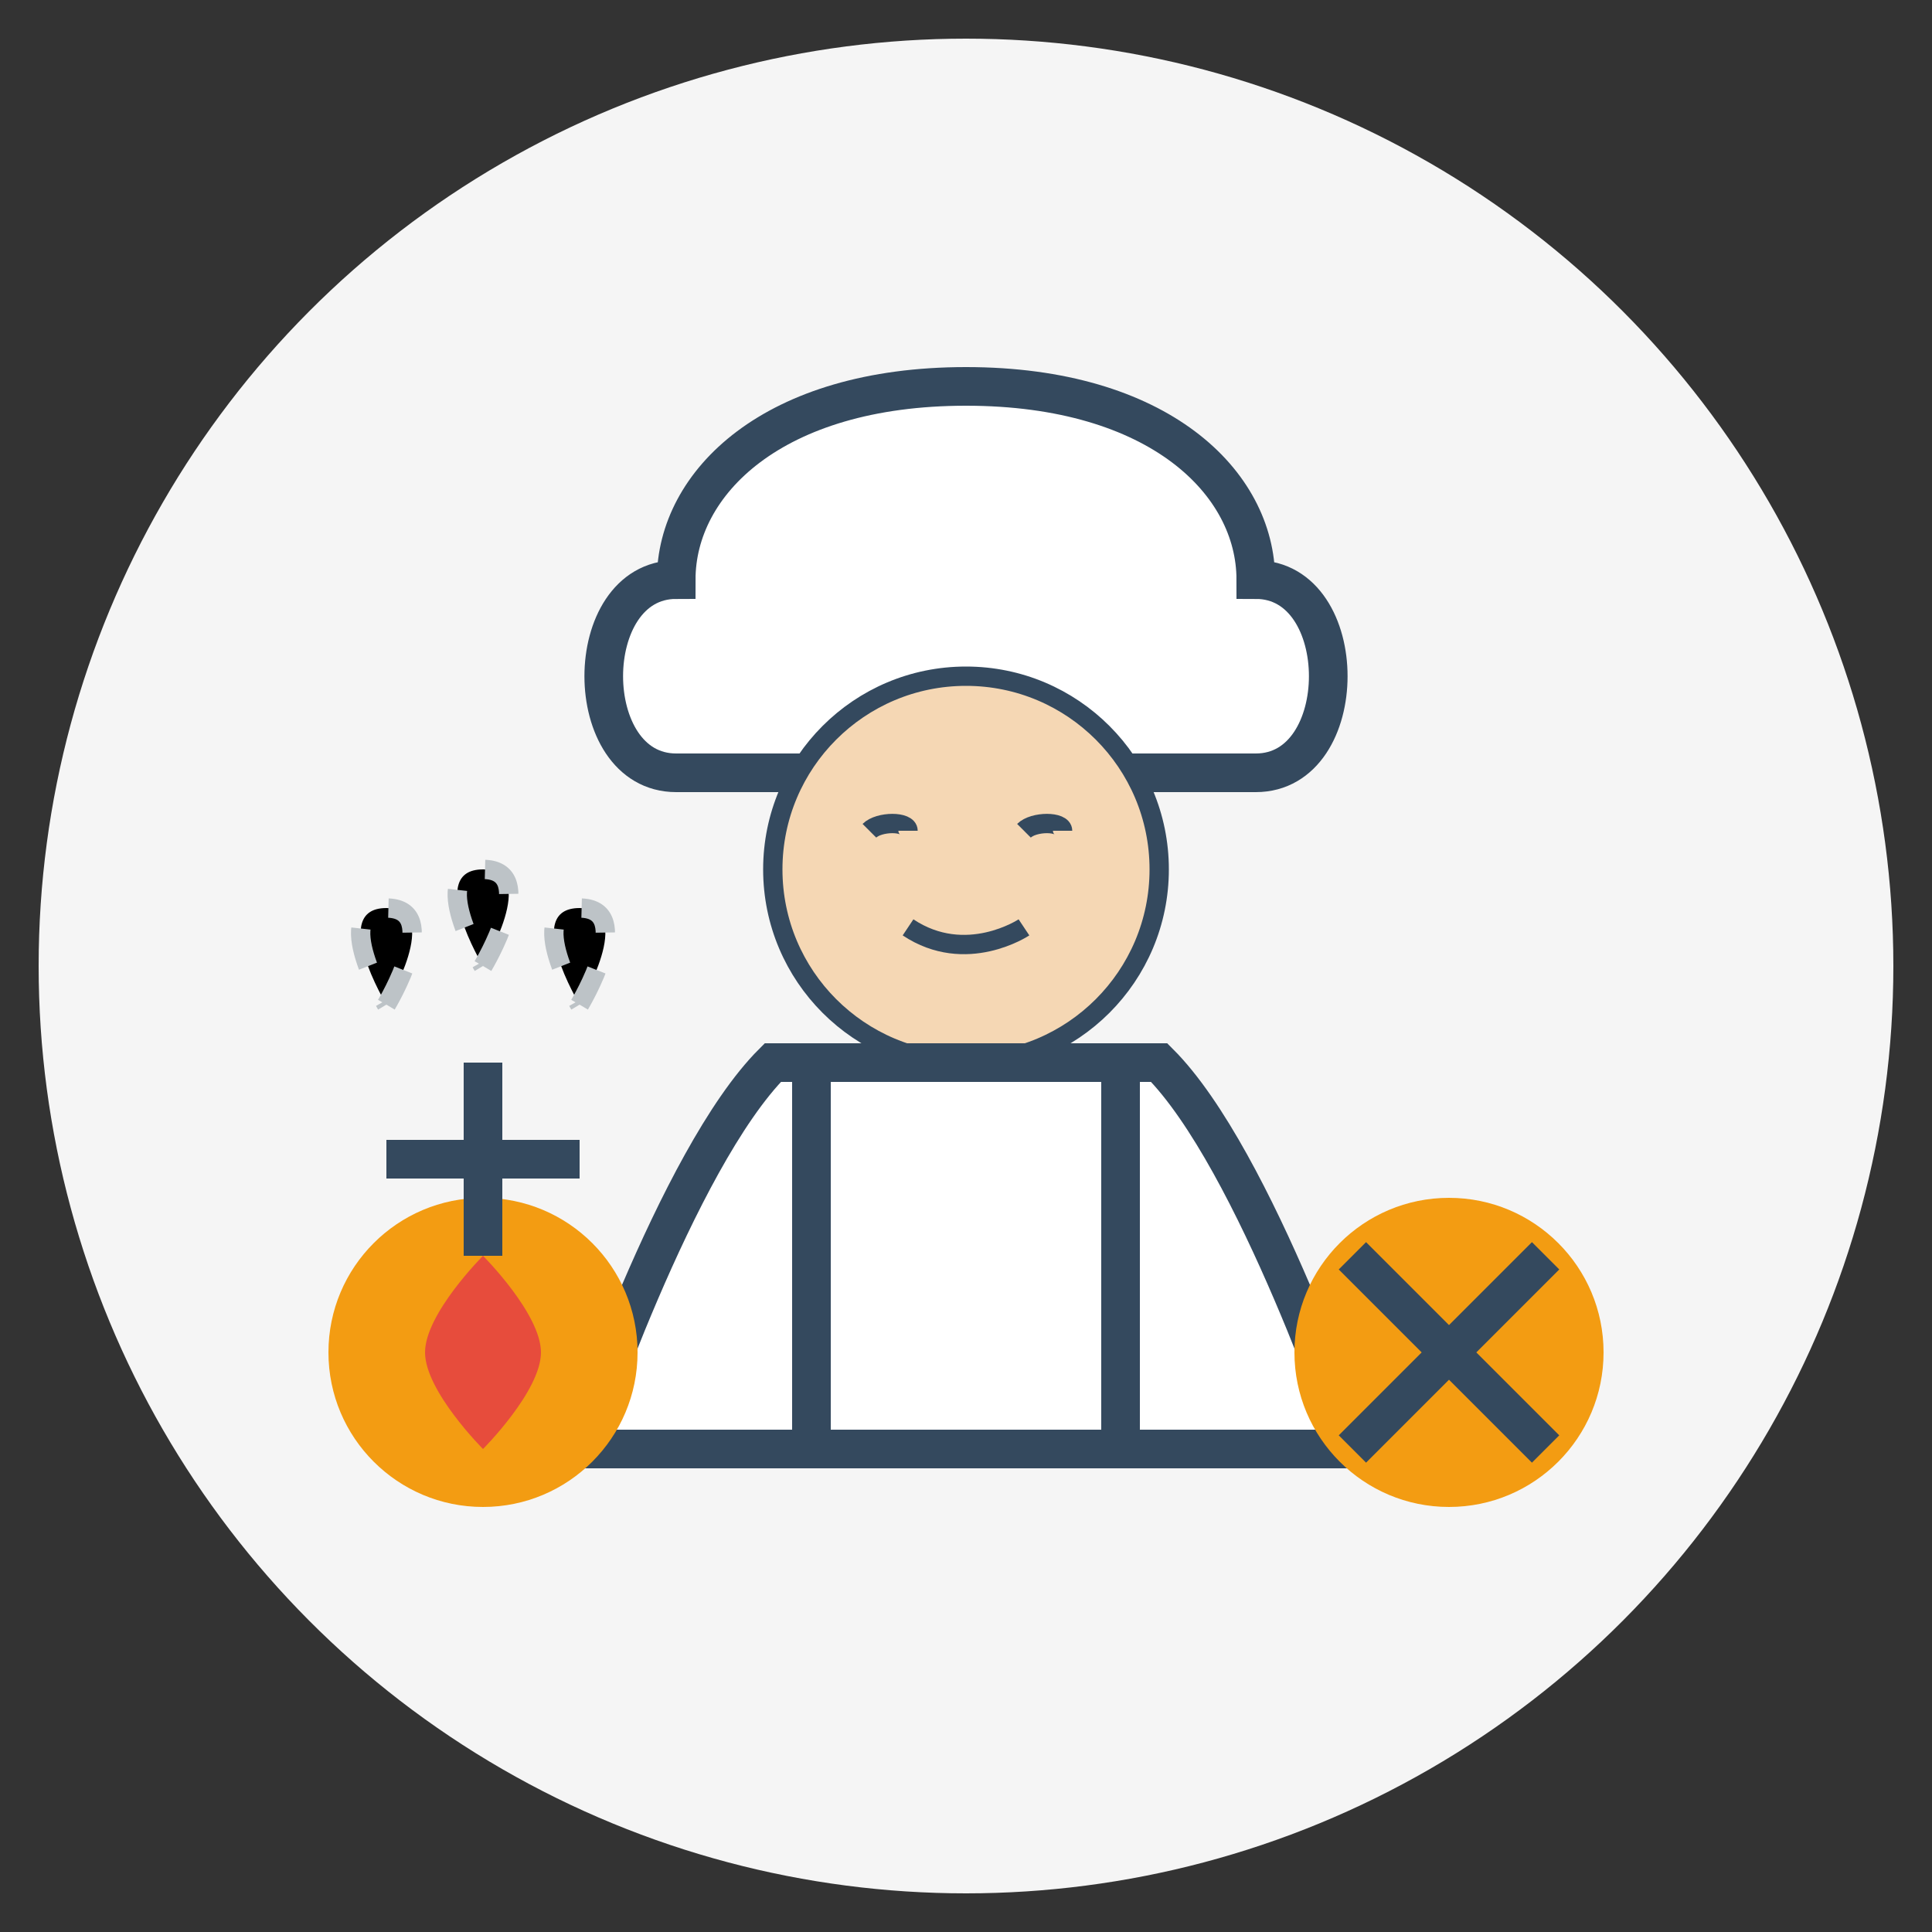
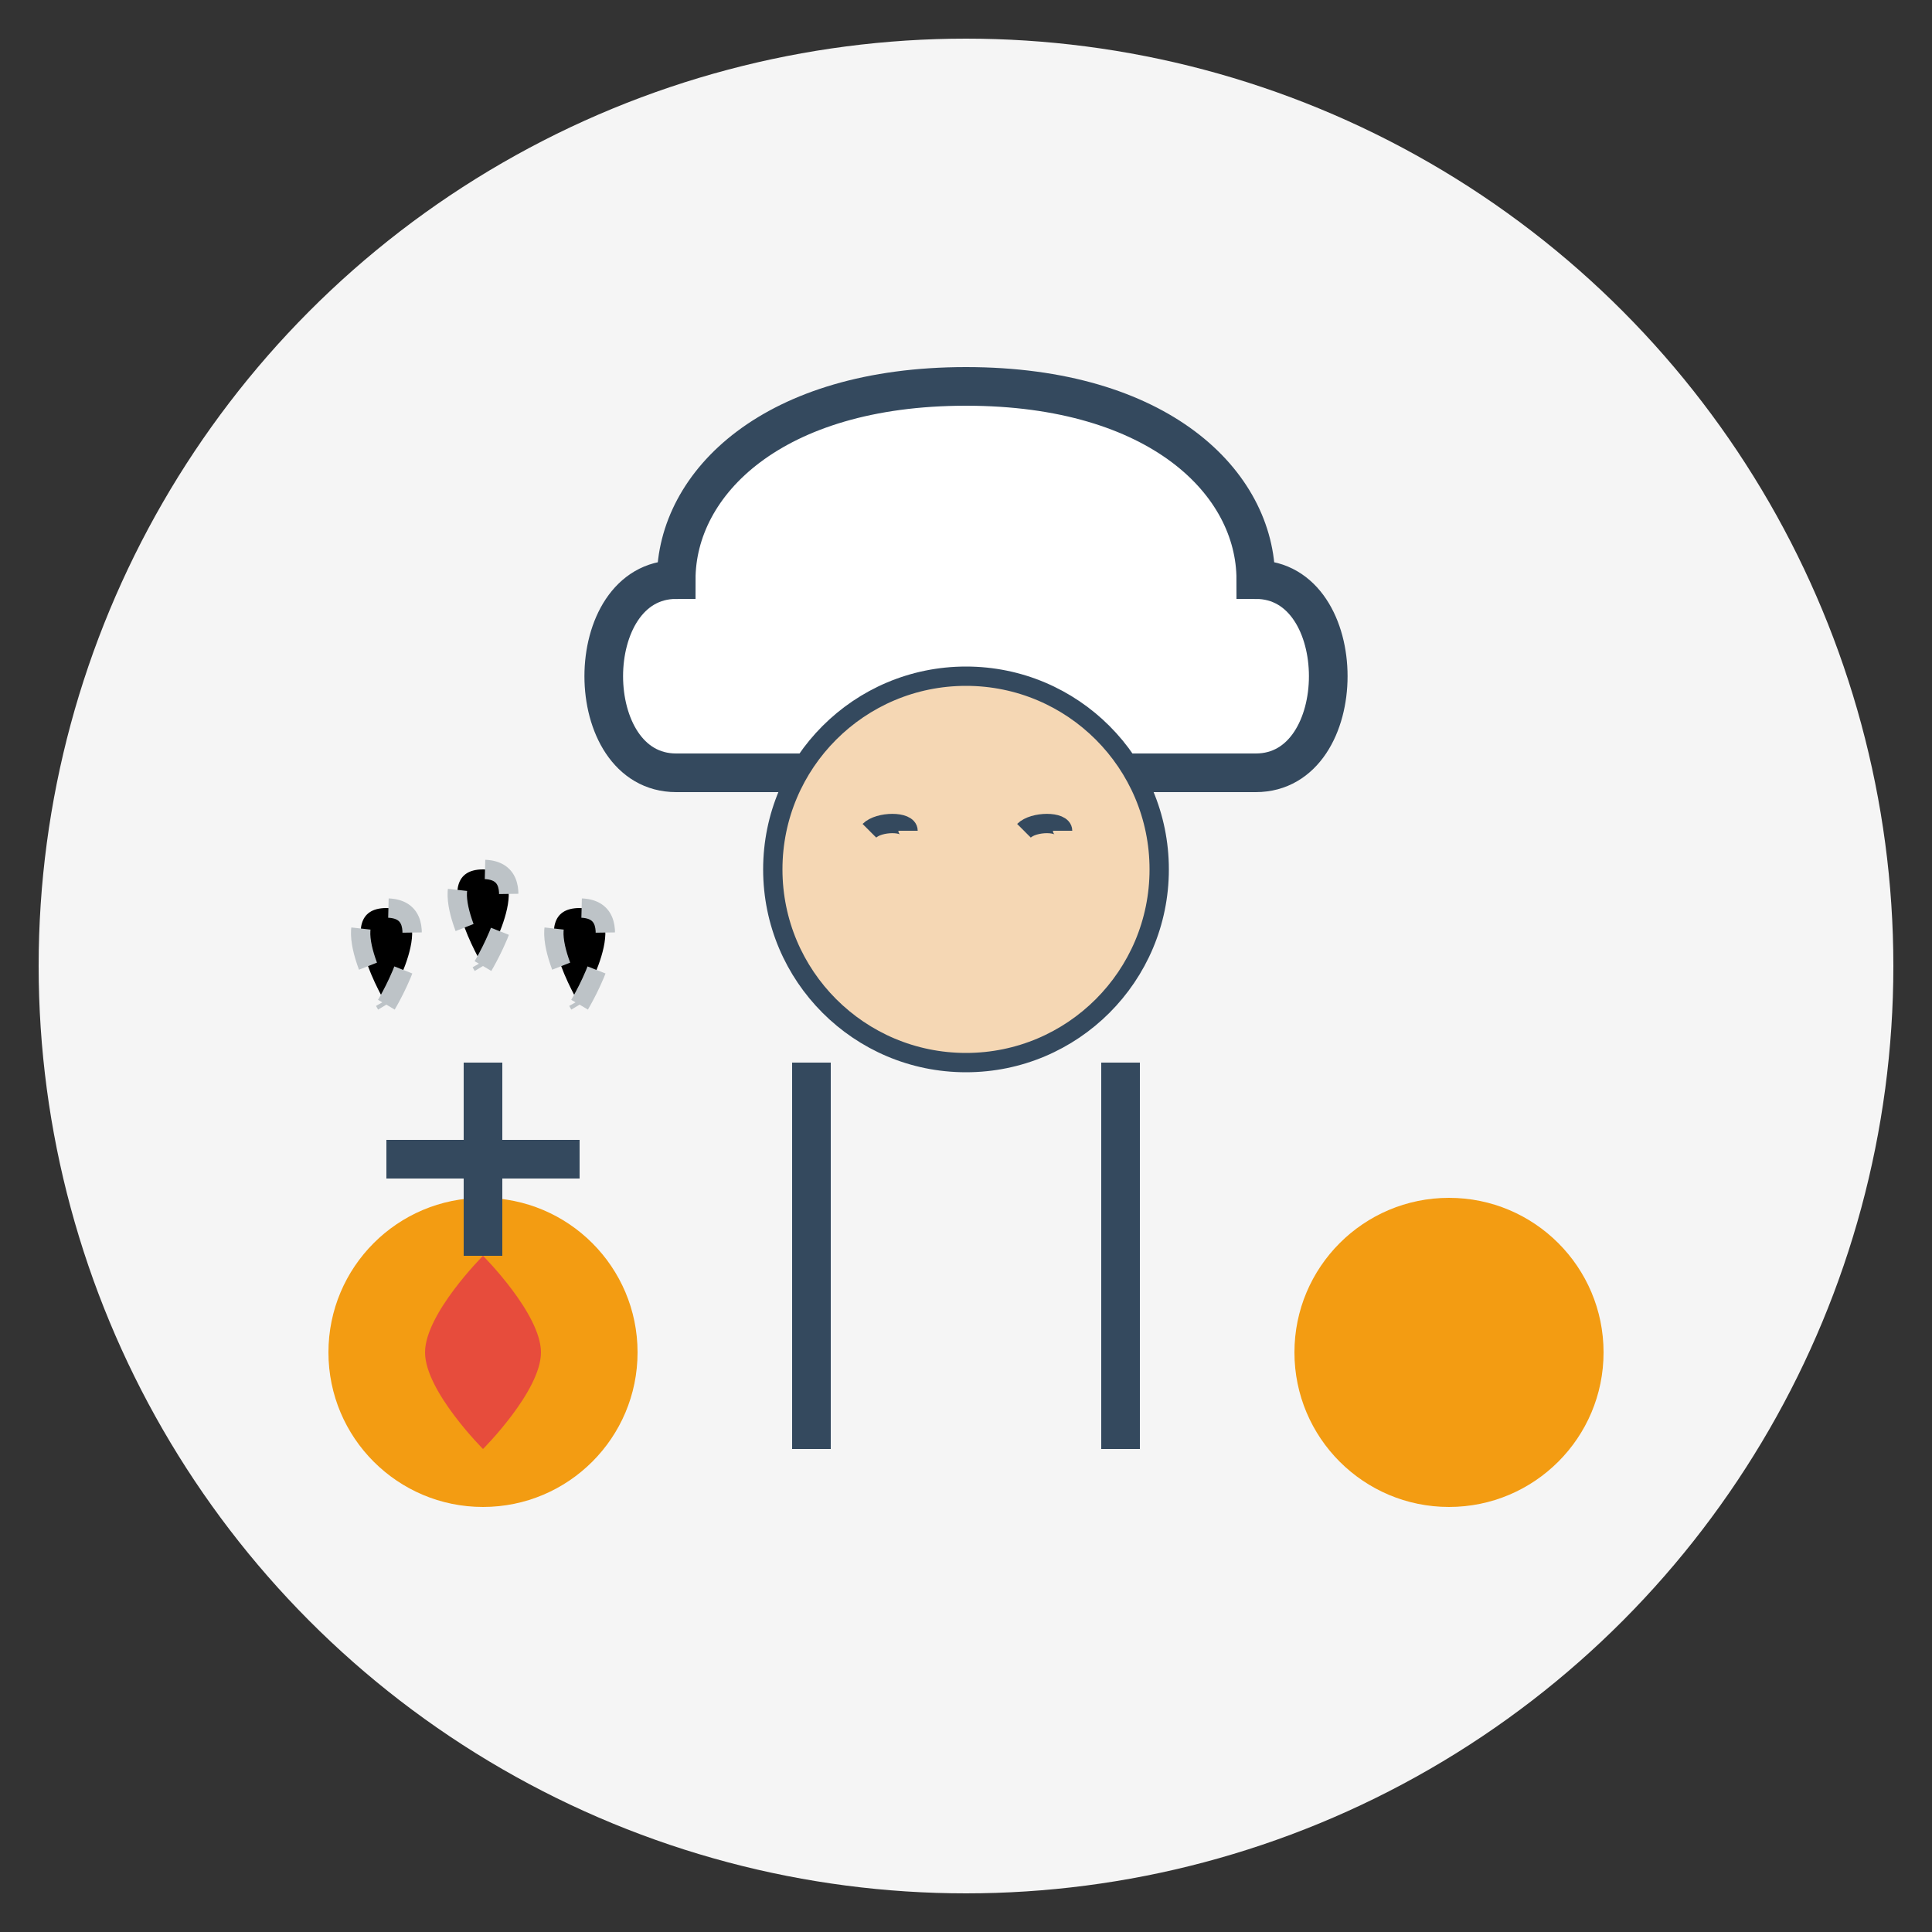
<svg xmlns="http://www.w3.org/2000/svg" width="100" height="100" viewBox="0 0 100 100">
  <rect x="0" y="0" width="100" height="100" fill="#333333" stroke="none" />
  <style>
    .icon-bg { fill: #f5f5f5; }
    .chef-hat { fill: #ffffff; stroke: #34495e; stroke-width: 2; }
    .chef-face { fill: #f5d7b4; stroke: #34495e; stroke-width: 1; }
    .chef-uniform { fill: #ffffff; stroke: #34495e; stroke-width: 2; }
    .utensil { fill: none; stroke: #34495e; stroke-width: 2; }
    .food { fill: #f39c12; }
    .food-2 { fill: #e74c3c; }
    .steam { stroke: #bdc3c7; stroke-width: 1; stroke-dasharray: 2,2; }
  </style>
  <g>
    <circle class="icon-bg" cx="50" cy="50" r="48" />
    <path class="chef-hat" d="M35 30c0-5 5-10 15-10s15 5 15 10c5 0 5 10 0 10H35c-5 0-5-10 0-10z" />
    <circle class="chef-face" cx="50" cy="45" r="10" />
    <path d="M45 43c0.5-0.5 2-0.5 2 0M53 43c0.5-0.5 2-0.5 2 0" stroke="#34495e" stroke-width="1" />
-     <path d="M47 48c3 2 6 0 6 0" stroke="#34495e" stroke-width="1" fill="none" />
-     <path class="chef-uniform" d="M40 55c-5 5-10 20-10 20h40c0 0-5-15-10-20H40z" />
    <path class="chef-uniform" d="M42 55v20M58 55v20" />
    <circle class="food" cx="25" cy="70" r="8" />
    <path class="food-2" d="M25 65c0 0 3 3 3 5s-3 5-3 5-3-3-3-5 3-5 3-5z" />
    <path class="utensil" d="M25 65v-10M20 60h10" />
    <path class="steam" d="M25 50c0 0 3-5 0-5s0 5 0 5" />
    <path class="steam" d="M30 52c0 0 3-5 0-5s0 5 0 5" />
    <path class="steam" d="M20 52c0 0 3-5 0-5s0 5 0 5" />
    <circle class="food" cx="75" cy="70" r="8" />
-     <path class="utensil" d="M70 65l10 10M70 75l10-10" />
  </g>
</svg>